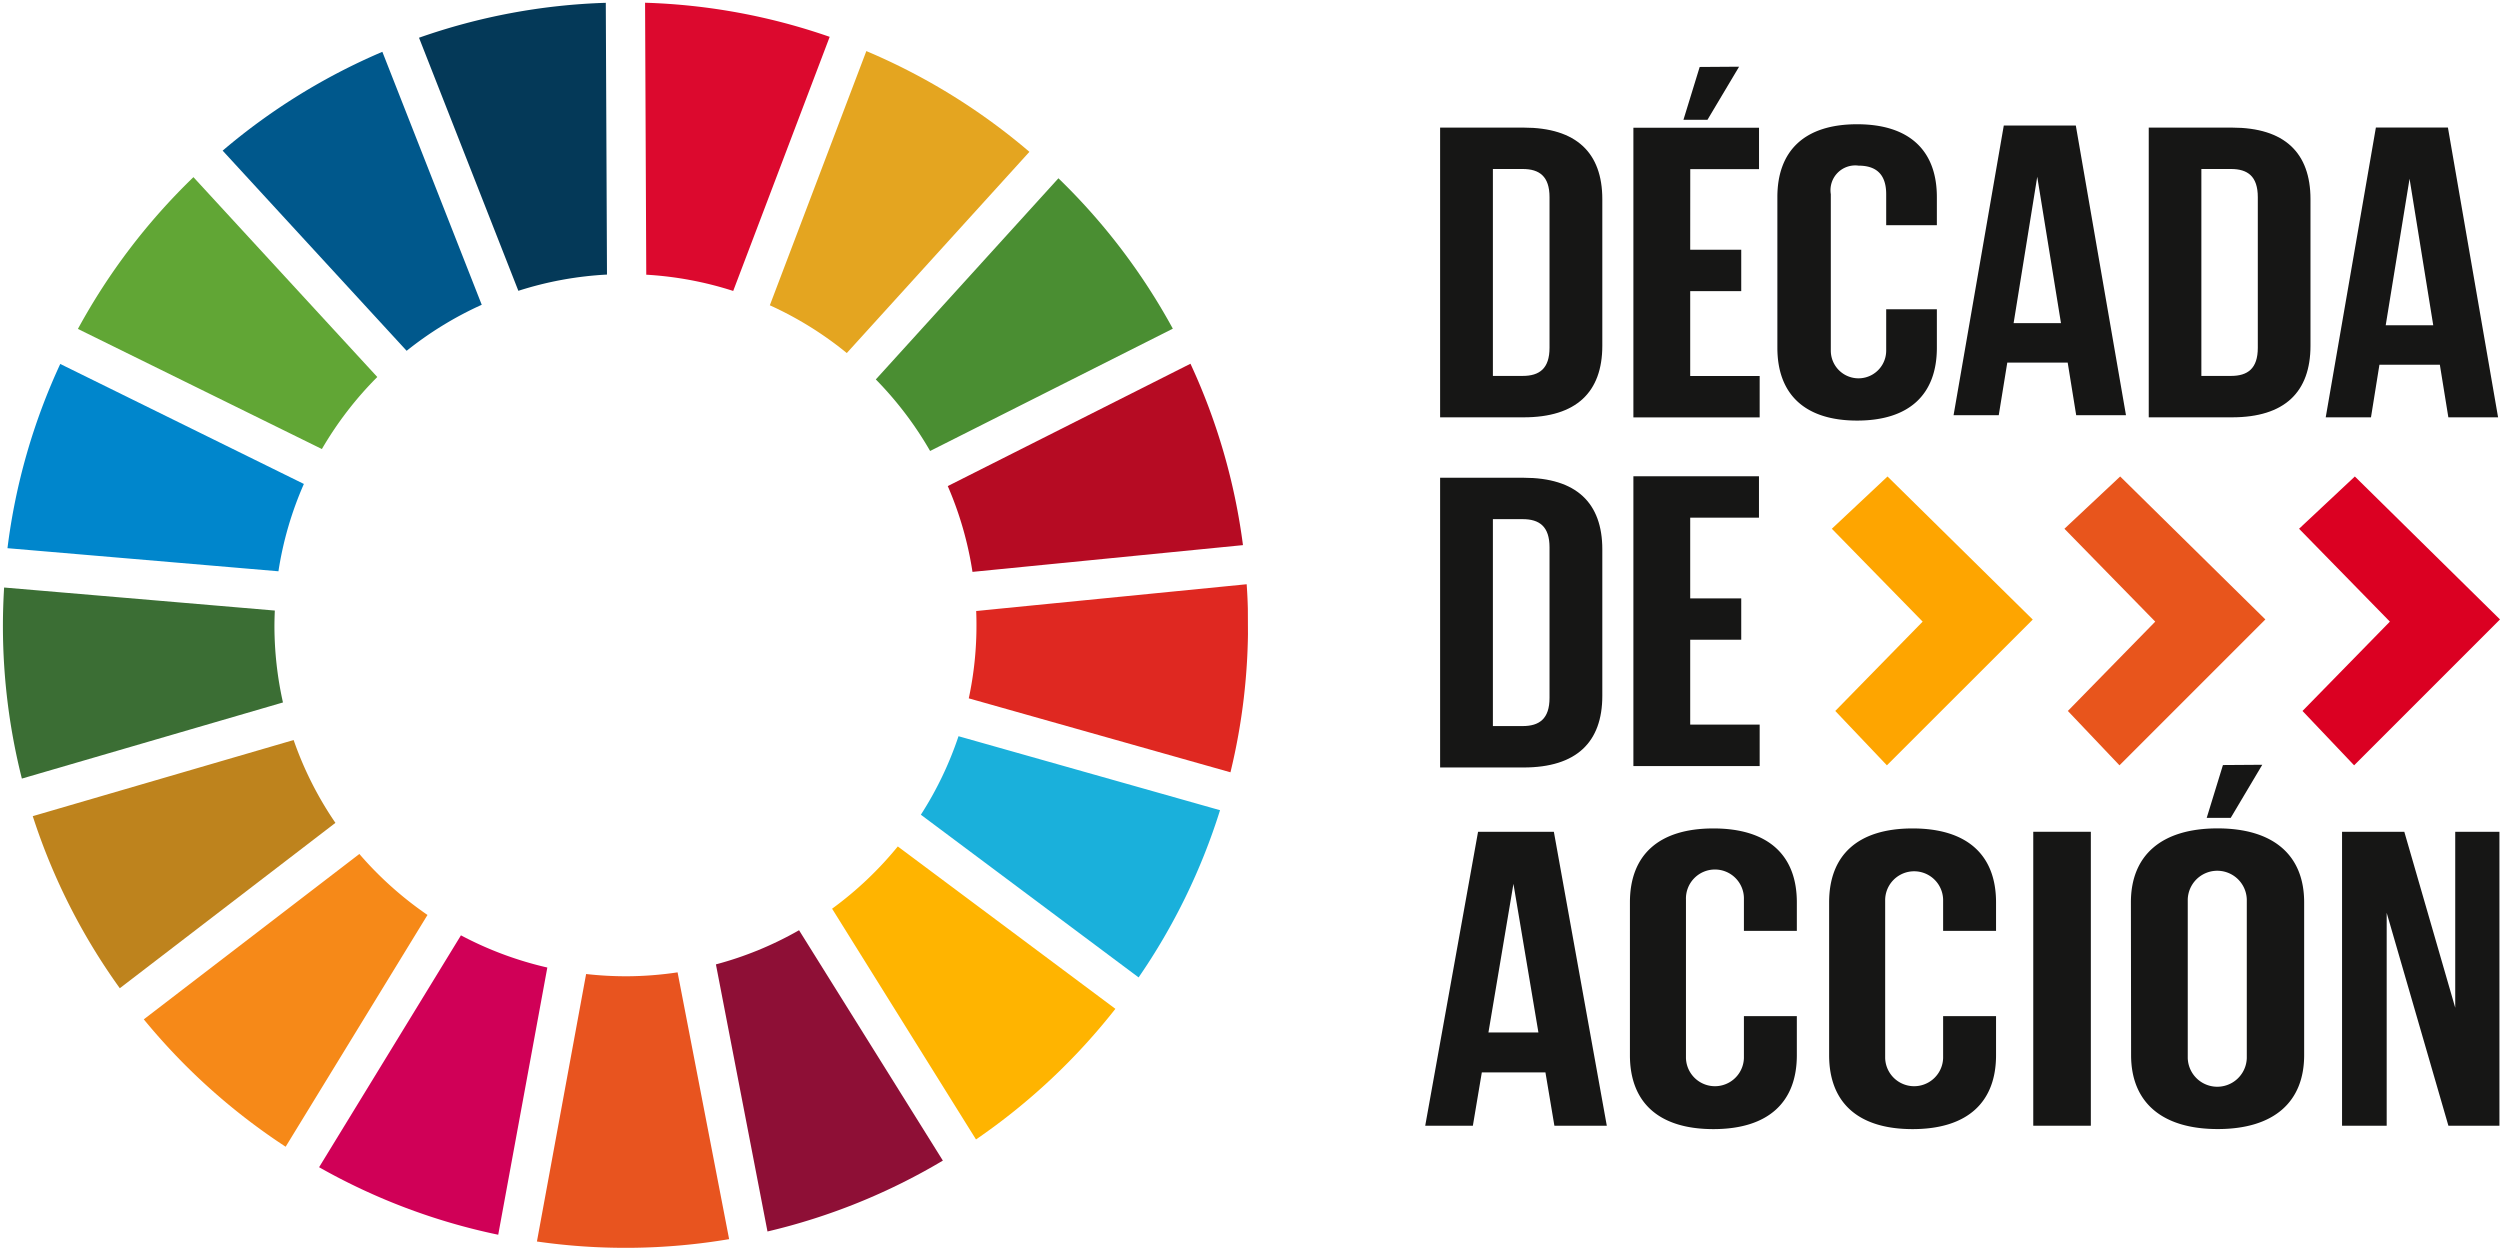
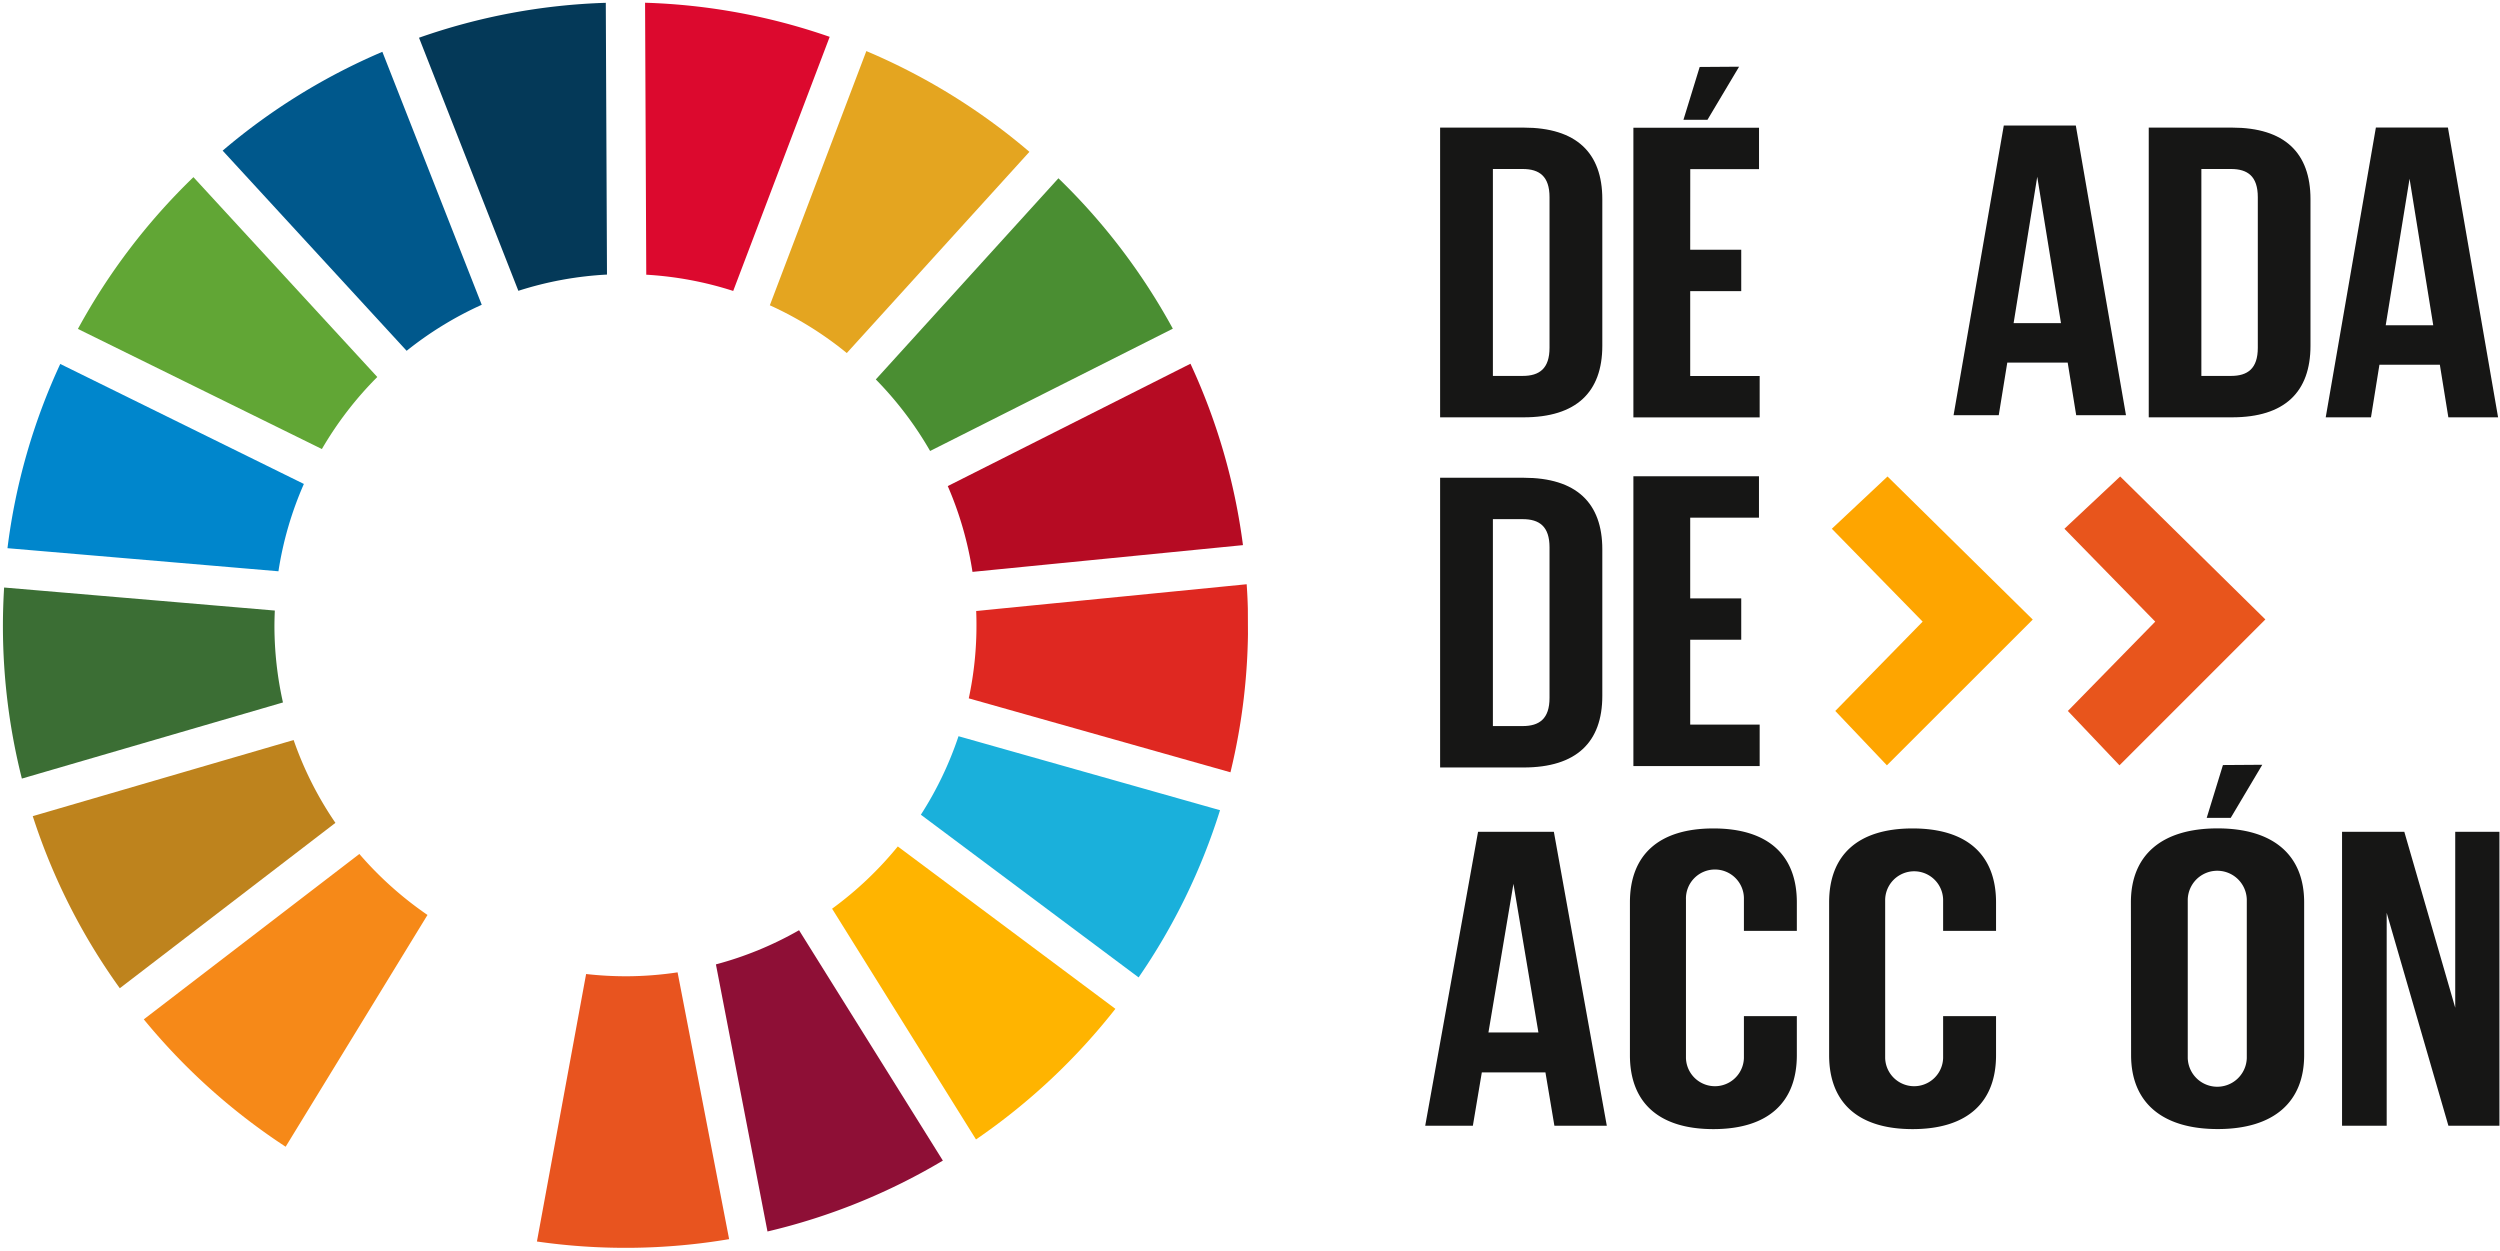
<svg xmlns="http://www.w3.org/2000/svg" width="92.354" height="46.201" viewBox="0 0 92.354 46.201">
  <defs>
    <clipPath id="clip-path">
      <path id="Trazado_98" data-name="Trazado 98" d="M36.913,9.521l.012,2.681.052,12.187.139,31.127,46-.206-.206-46Z" transform="translate(-36.913 -9.315)" fill="none" />
    </clipPath>
  </defs>
  <g id="Grupo_61" data-name="Grupo 61" transform="translate(-4440.759 -1768.788)">
    <path id="Trazado_421" data-name="Trazado 421" d="M63.3,11.653h3.085c1.95,0,2.907.931,2.907,2.645v5.413c0,1.712-.958,2.645-2.907,2.645H63.3Zm1.95,1.528v7.645h1.1c.621,0,.992-.274.992-1.038V14.222c0-.766-.371-1.04-.992-1.04Z" transform="translate(4430.659 1761.849)" fill="#161615" />
    <path id="Trazado_422" data-name="Trazado 422" d="M68.942,17.3h1.885v1.53H68.942v3.135h2.566v1.528H66.843l0-10.7h4.641v1.528h-2.54Zm1.806-6.762L69.579,12.5h-.887l.6-1.952Z" transform="translate(4434.256 1760.714)" fill="#161615" />
    <path id="Trazado_423" data-name="Trazado 423" d="M68.941,22.554h1.885v1.528H68.941v3.135h2.566v1.53H66.842V18.042h4.639v1.53h-2.54Z" transform="translate(4434.257 1768.34)" fill="#161615" />
    <path id="Trazado_424" data-name="Trazado 424" d="M63.3,18.069h3.085c1.95,0,2.907.931,2.907,2.645v5.413c0,1.712-.958,2.645-2.907,2.645H63.3Zm1.95,1.528v7.645h1.1c.621,0,.992-.274.992-1.038V20.638c0-.766-.371-1.04-.992-1.04Z" transform="translate(4430.659 1768.368)" fill="#161615" />
-     <path id="Trazado_425" data-name="Trazado 425" d="M75.372,18.427v1.421c0,1.714-1.006,2.691-2.946,2.691s-2.946-.978-2.946-2.691V14.283c0-1.714,1.006-2.691,2.946-2.691s2.946.978,2.946,2.691v1.038H73.5V14.175c0-.764-.4-1.054-1.022-1.054a.915.915,0,0,0-1.024,1.054v5.78a1.023,1.023,0,1,0,2.046,0V18.427Z" transform="translate(4436.938 1761.786)" fill="#161615" />
    <path id="Trazado_426" data-name="Trazado 426" d="M79.078,22.317H77.239l-.314-1.942H74.693l-.315,1.942H72.709l1.855-10.7h2.661Zm-4.151-3.4h1.75L75.8,13.509Z" transform="translate(4440.218 1761.809)" fill="#161615" />
    <path id="Trazado_427" data-name="Trazado 427" d="M76.285,11.653H79.36c1.944,0,2.9.931,2.9,2.645v5.413c0,1.712-.954,2.645-2.9,2.645H76.285Zm1.944,1.528v7.645h1.095c.619,0,.99-.274.99-1.038V14.222c0-.766-.371-1.04-.99-1.04Z" transform="translate(4443.852 1761.849)" fill="#161615" />
    <path id="Trazado_428" data-name="Trazado 428" d="M85.895,22.357H84.058l-.314-1.942H81.512L81.2,22.357H79.528l1.853-10.705h2.661Zm-4.151-3.4H83.5l-.875-5.413Z" transform="translate(4447.147 1761.847)" fill="#161615" />
    <path id="Trazado_429" data-name="Trazado 429" d="M69.736,35.415H67.8l-.331-1.97H65.119l-.331,1.97h-1.76L64.98,24.556h2.8Zm-4.373-3.444h1.847l-.923-5.492Z" transform="translate(4430.381 1774.959)" fill="#161615" />
    <path id="Trazado_430" data-name="Trazado 430" d="M76.594,31.428v1.444c0,1.736-1.052,2.73-3.083,2.73s-3.083-.994-3.083-2.73V27.225c0-1.738,1.052-2.73,3.083-2.73s3.083.992,3.083,2.73v1.054H74.639V27.116a1.071,1.071,0,0,0-2.141,0v5.863a1.071,1.071,0,0,0,2.141,0v-1.55Z" transform="translate(4437.902 1774.897)" fill="#161615" />
    <path id="Trazado_431" data-name="Trazado 431" d="M72.944,31.428v1.444c0,1.736-1.052,2.73-3.083,2.73s-3.083-.994-3.083-2.73V27.225c0-1.738,1.052-2.73,3.083-2.73s3.083.992,3.083,2.73v1.054H70.989V27.116a1.071,1.071,0,1,0-2.141,0v5.863a1.071,1.071,0,0,0,2.141,0v-1.55Z" transform="translate(4434.193 1774.897)" fill="#161615" />
-     <rect id="Rectángulo_58" data-name="Rectángulo 58" width="2.127" height="10.859" transform="translate(4515.871 1799.515)" fill="#161615" />
    <path id="Trazado_432" data-name="Trazado 432" d="M75.958,27.224c0-1.736,1.129-2.73,3.2-2.73s3.2.994,3.2,2.73l0,5.647c0,1.738-1.127,2.73-3.193,2.73s-3.2-.992-3.2-2.73Zm2.1,5.756a1.091,1.091,0,0,0,2.181,0V27.117a1.091,1.091,0,0,0-2.181,0Z" transform="translate(4443.52 1774.896)" fill="#161615" />
    <path id="Trazado_433" data-name="Trazado 433" d="M81.476,27.55v7.865H79.827V24.556h2.3l1.881,6.5v-6.5h1.633V35.415H83.756Z" transform="translate(4447.451 1774.959)" fill="#161615" />
    <path id="Trazado_434" data-name="Trazado 434" d="M79.4,23.328,78.234,25.29h-.887l.6-1.952Z" transform="translate(4444.931 1773.712)" fill="#161615" />
    <path id="Trazado_435" data-name="Trazado 435" d="M70.478,19.977l3.355,3.431-3.228,3.3,1.907,2.008L77.9,23.332l-5.365-5.286Z" transform="translate(4437.952 1768.344)" fill="#fea500" />
    <path id="Trazado_436" data-name="Trazado 436" d="M74.74,19.977l3.355,3.431-3.228,3.3,1.907,2.008,5.389-5.389L76.8,18.046Z" transform="translate(4442.282 1768.344)" fill="#e8551c" />
-     <path id="Trazado_437" data-name="Trazado 437" d="M79.039,19.977l3.355,3.431-3.228,3.3,1.907,2.008,5.389-5.389L81.1,18.046Z" transform="translate(4446.651 1768.344)" fill="#db0022" />
    <g id="Grupo_60" data-name="Grupo 60" transform="translate(4440.759 1768.788)">
      <g id="Grupo_11" data-name="Grupo 11" clip-path="url(#clip-path)">
        <path id="Trazado_81" data-name="Trazado 81" d="M47.353,22.605A13.035,13.035,0,0,1,49.4,19.944l-6.792-7.383a23.177,23.177,0,0,0-4.268,5.607Z" transform="translate(-35.462 -6.017)" fill="#61a635" />
        <path id="Trazado_82" data-name="Trazado 82" d="M51.019,19.642a12.922,12.922,0,0,1,2.843,1.764l6.746-7.433a23.1,23.1,0,0,0-6.024-3.722Z" transform="translate(-22.58 -8.364)" fill="#e4a520" />
        <path id="Trazado_83" data-name="Trazado 83" d="M63.245,15.98,54.279,20.5a12.849,12.849,0,0,1,.913,3.169l9.992-.988a22.883,22.883,0,0,0-1.939-6.7" transform="translate(-19.267 -2.543)" fill="#b60b23" />
        <path id="Trazado_84" data-name="Trazado 84" d="M54.967,22.656l8.966-4.518a23.12,23.12,0,0,0-4.226-5.556l-6.746,7.431a13.035,13.035,0,0,1,2.006,2.643" transform="translate(-20.607 -5.996)" fill="#4a8e32" />
        <path id="Trazado_85" data-name="Trazado 85" d="M47,21.534c0-.2.006-.405.014-.6l-10-.851c-.03.5-.046,1-.044,1.5a23.054,23.054,0,0,0,.7,5.558l9.645-2.812A12.991,12.991,0,0,1,47,21.534" transform="translate(-36.862 1.621)" fill="#3b6e34" />
        <path id="Trazado_86" data-name="Trazado 86" d="M54.587,24.825a13.081,13.081,0,0,1-2.427,2.3l5.316,8.524a23.225,23.225,0,0,0,5.149-4.825Z" transform="translate(-21.421 6.444)" fill="#ffb400" />
        <path id="Trazado_87" data-name="Trazado 87" d="M54.948,21.476a12.834,12.834,0,0,1-.284,2.76l9.667,2.732a22.918,22.918,0,0,0,.649-5.536q0-.711-.05-1.411l-9.992.988c.006.157.01.31.01.468" transform="translate(-18.876 1.562)" fill="#df2821" />
        <path id="Trazado_88" data-name="Trazado 88" d="M47.512,24.963l-7.964,6.109a23.167,23.167,0,0,0,5.24,4.706l5.24-8.562a13.108,13.108,0,0,1-2.516-2.252" transform="translate(-34.236 6.584)" fill="#f68918" />
        <path id="Trazado_89" data-name="Trazado 89" d="M47.06,23.643A12.8,12.8,0,0,1,48,20.417l-9-4.433a22.86,22.86,0,0,0-1.95,6.806Z" transform="translate(-36.774 -2.539)" fill="#0086cc" />
        <path id="Trazado_90" data-name="Trazado 90" d="M58.414,34.872,53.1,26.36a12.836,12.836,0,0,1-3.071,1.262l1.905,9.867a22.878,22.878,0,0,0,6.476-2.617" transform="translate(-23.582 8.004)" fill="#8e0f36" />
        <path id="Trazado_91" data-name="Trazado 91" d="M55.177,22.805a12.918,12.918,0,0,1-1.391,2.9l8.044,6.01a22.987,22.987,0,0,0,3.008-6.177Z" transform="translate(-19.768 4.392)" fill="#1ab0db" />
        <path id="Trazado_92" data-name="Trazado 92" d="M51.947,27.132a12.991,12.991,0,0,1-1.871.145,13.292,13.292,0,0,1-1.508-.083l-1.817,9.881a22.973,22.973,0,0,0,7.1-.087Z" transform="translate(-26.916 8.788)" fill="#e8541f" />
        <path id="Trazado_93" data-name="Trazado 93" d="M48.777,19.41a12.9,12.9,0,0,1,3.212.6l3.564-9.387a22.822,22.822,0,0,0-6.82-1.26Z" transform="translate(-24.903 -9.262)" fill="#dc092e" />
-         <path id="Trazado_94" data-name="Trazado 94" d="M51.191,27.643A12.977,12.977,0,0,1,48,26.454L42.76,35.02a22.874,22.874,0,0,0,6.617,2.494Z" transform="translate(-30.972 8.099)" fill="#d00057" />
        <path id="Trazado_95" data-name="Trazado 95" d="M48.261,20.006a12.913,12.913,0,0,1,3.274-.6L51.491,9.367a22.932,22.932,0,0,0-6.9,1.29Z" transform="translate(-29.112 -9.263)" fill="#043958" />
        <path id="Trazado_96" data-name="Trazado 96" d="M48.694,25.935a12.907,12.907,0,0,1-1.544-3.06l-9.637,2.812a22.928,22.928,0,0,0,3.216,6.357Z" transform="translate(-36.303 4.463)" fill="#be831d" />
        <path id="Trazado_97" data-name="Trazado 97" d="M47.79,21.307a12.978,12.978,0,0,1,2.774-1.7l-3.671-9.345a22.994,22.994,0,0,0-5.9,3.651Z" transform="translate(-32.768 -8.348)" fill="#00588c" />
      </g>
    </g>
  </g>
</svg>